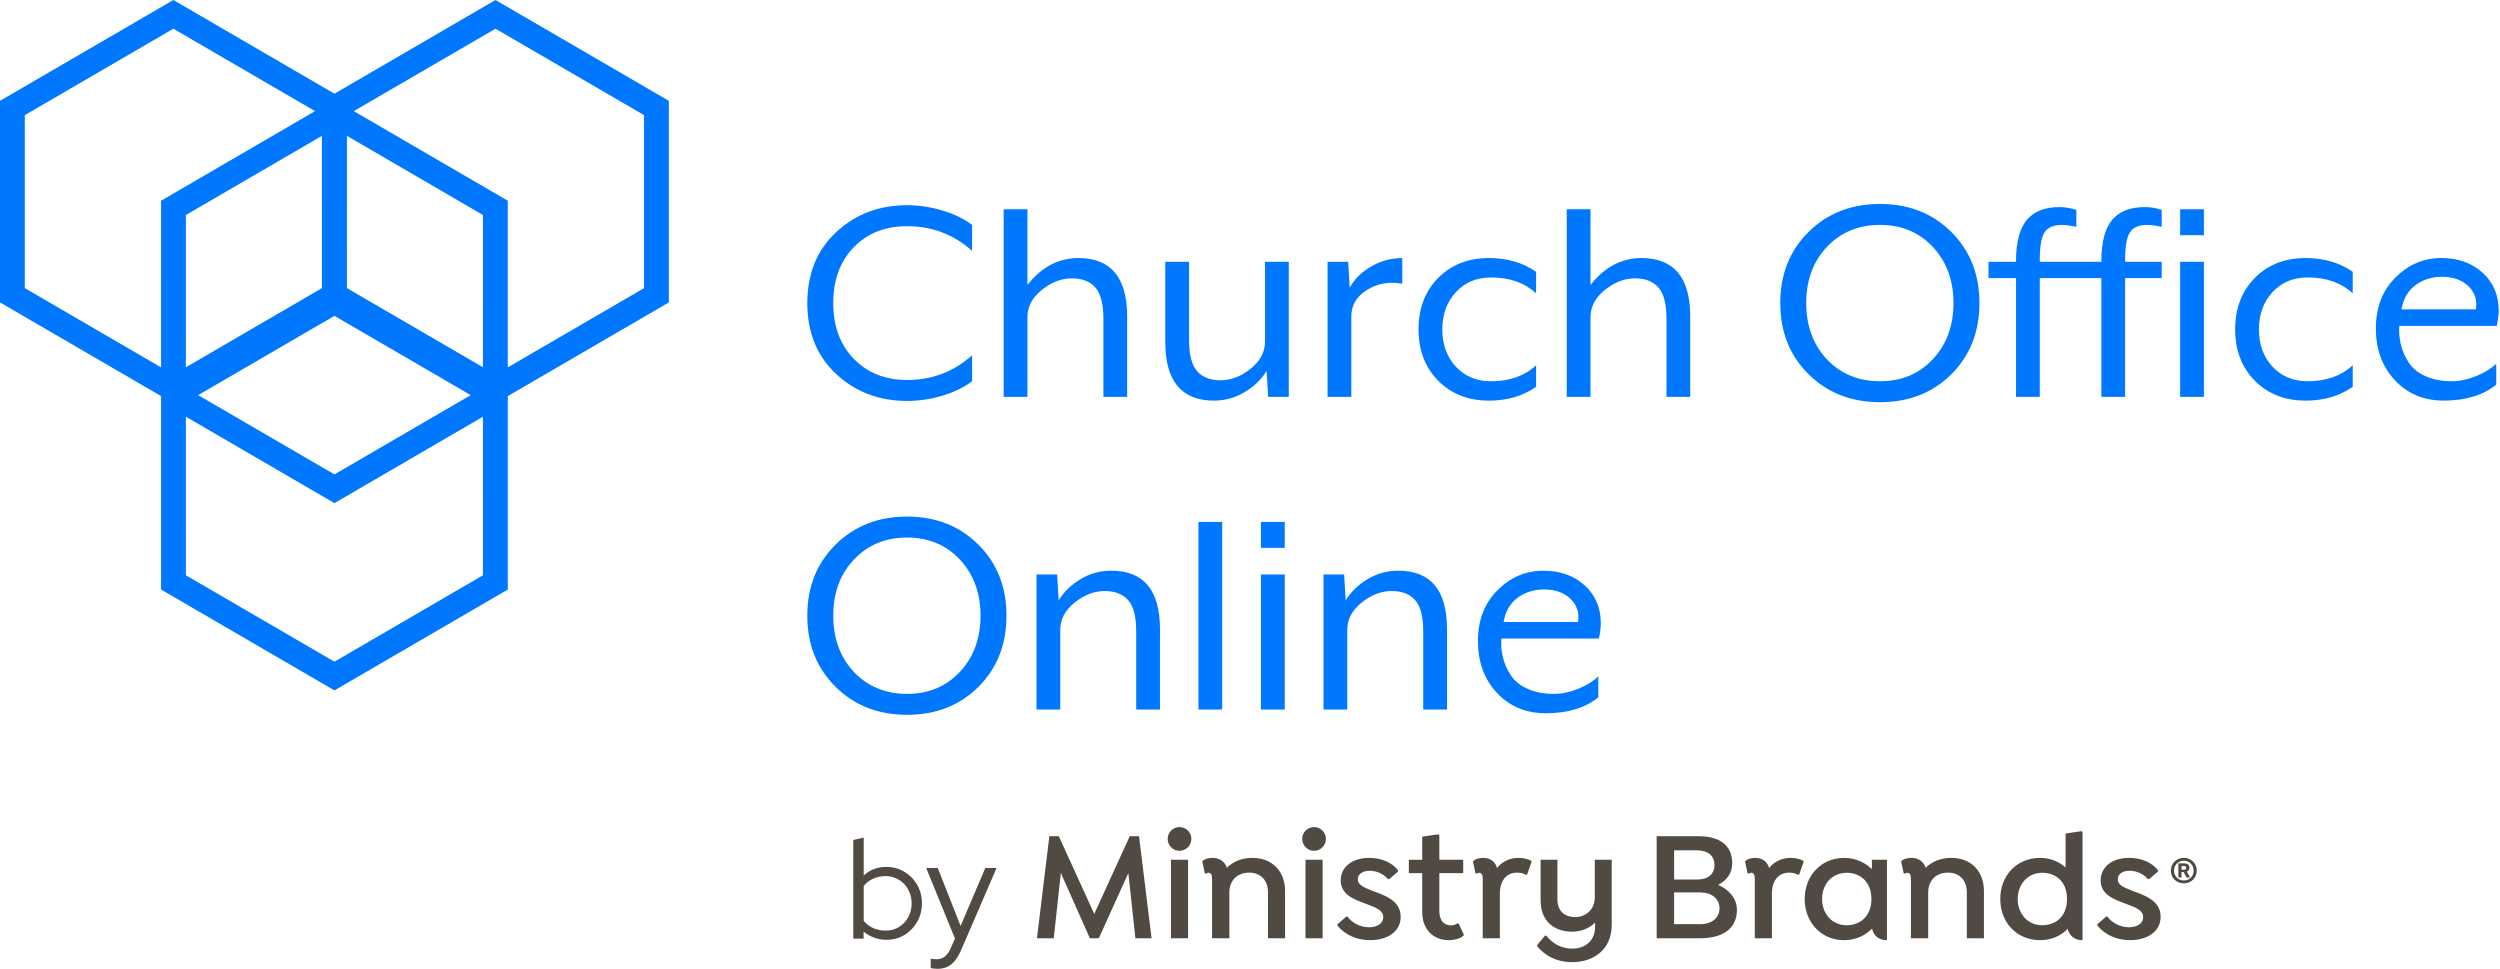
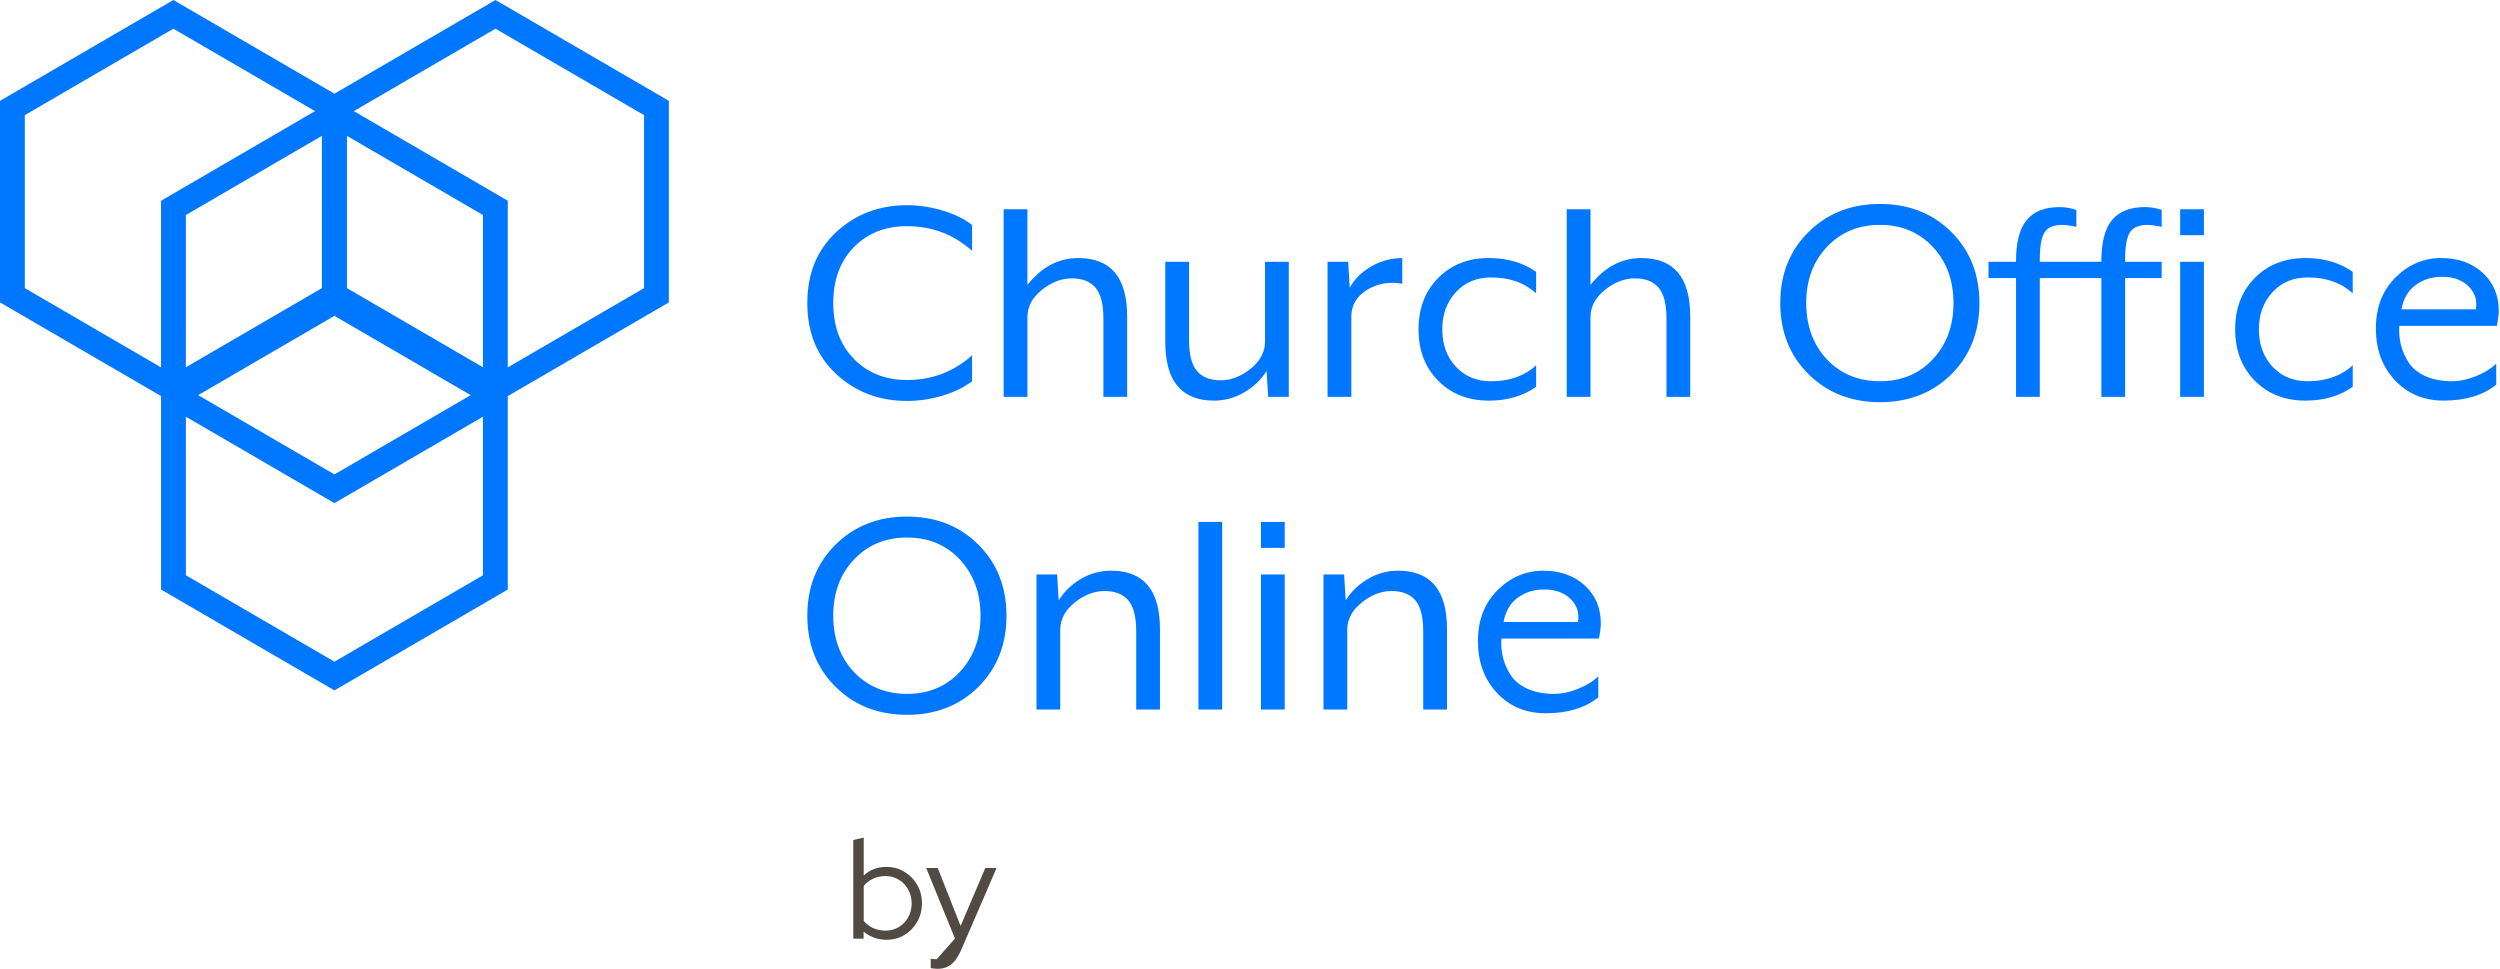
<svg xmlns="http://www.w3.org/2000/svg" width="668" height="259" viewBox="0 0 668 259" fill="none">
  <path d="M132.395 0L178.716 26.946V80.802L135.677 105.837V157.528L89.36 184.474L43.039 157.528L43.035 107.487L43.031 105.833L0 80.802V26.946L46.321 0L89.36 25.035L132.395 0ZM129.043 111.342L89.36 134.437L49.665 111.342L49.669 153.714L89.36 176.805L129.047 153.714L129.043 111.342ZM89.36 84.396L52.939 105.579L89.36 126.767L125.769 105.579L89.36 84.396ZM46.321 7.67L6.63 30.761V76.988L43.031 98.168L43.035 53.639L84.179 29.692L46.321 7.674V7.67ZM132.395 7.67L94.533 29.692L135.677 53.635L135.673 98.168L172.086 76.988V30.761L132.395 7.67ZM86.008 36.302L49.665 57.449L49.661 98.135L86.012 76.988L86.008 36.302ZM92.7 36.298L92.704 76.988L129.043 98.131L129.047 57.449L92.7 36.298Z" fill="#0077FF" />
  <path d="M242.362 107.128C234.901 107.128 228.59 104.734 223.441 99.946C218.285 95.157 215.714 88.834 215.714 80.98C215.714 73.126 218.289 66.807 223.441 62.019C228.59 57.23 234.901 54.832 242.362 54.832C245.538 54.832 248.697 55.307 251.845 56.252C254.992 57.197 257.624 58.478 259.74 60.099V67.028C254.836 62.628 249.045 60.439 242.362 60.439C236.513 60.439 231.766 62.313 228.119 66.075C224.469 69.832 222.647 74.804 222.647 80.984C222.647 87.164 224.485 92.137 228.16 95.898C231.836 99.655 236.571 101.534 242.362 101.534C249.045 101.534 254.836 99.336 259.74 94.936V101.869C257.624 103.486 254.992 104.767 251.841 105.716C248.768 106.651 245.574 107.128 242.362 107.132V107.128ZM268.175 106.044V55.916H274.526V76.134C278.312 71.346 282.851 68.952 288.143 68.952C296.832 68.952 301.174 74.157 301.174 84.573V106.044H294.83V85.155C294.83 81.254 294.118 78.484 292.702 76.846C291.278 75.197 289.178 74.379 286.391 74.379C283.608 74.379 280.936 75.406 278.369 77.469C275.812 79.527 274.531 81.95 274.531 84.737V106.04H268.179L268.175 106.044ZM324.4 107.046C315.711 107.046 311.365 101.836 311.365 91.425V69.954H317.717V90.839C317.717 94.736 318.425 97.51 319.845 99.148C321.265 100.793 323.365 101.615 326.152 101.615C328.935 101.615 331.611 100.584 334.173 98.525C336.735 96.463 338.016 94.04 338.016 91.257V69.954H344.364V106.044H338.851L338.434 99.107C337.042 101.39 335.078 103.285 332.54 104.787C330.085 106.273 327.265 107.055 324.396 107.046H324.4ZM354.727 106.044V69.954H360.236L360.653 76.887C361.881 74.604 363.788 72.713 366.379 71.207C368.896 69.725 371.766 68.948 374.687 68.956V75.803C371.18 75.189 368.032 75.746 365.249 77.473C362.466 79.2 361.075 81.565 361.075 84.573V106.044H354.723H354.727ZM397.831 107.046C392.318 107.046 387.804 105.278 384.297 101.738C380.789 98.202 379.034 93.622 379.034 87.999C379.034 82.372 380.789 77.792 384.297 74.256C387.804 70.72 392.318 68.952 397.831 68.952C402.73 68.952 406.938 70.179 410.445 72.627V78.389C407.384 75.549 403.373 74.133 398.412 74.133C394.574 74.133 391.439 75.443 389.016 78.062C386.593 80.681 385.381 83.988 385.381 87.999C385.381 92.063 386.593 95.391 389.016 97.985C391.439 100.572 394.574 101.873 398.417 101.873C403.369 101.873 407.38 100.445 410.445 97.605V103.367C406.938 105.823 402.73 107.051 397.831 107.051V107.046ZM418.63 106.044V55.916H424.982V76.134C428.768 71.346 433.307 68.952 438.599 68.952C447.287 68.952 451.63 74.157 451.63 84.573V106.044H445.282V85.155C445.282 81.254 444.57 78.484 443.154 76.846C441.73 75.197 439.63 74.379 436.843 74.379C434.06 74.379 431.387 75.406 428.821 77.469C426.263 79.527 424.982 81.95 424.982 84.737V106.04H418.63V106.044ZM521.386 100.028C516.372 104.984 510.024 107.464 502.338 107.464C494.652 107.464 488.292 104.967 483.25 99.987C478.208 95.002 475.691 88.666 475.691 80.98C475.691 73.294 478.208 66.959 483.25 61.974C488.292 56.989 494.652 54.496 502.338 54.496C510.024 54.496 516.376 56.993 521.386 61.974C526.399 66.959 528.904 73.294 528.904 80.98C528.904 88.666 526.399 95.018 521.386 100.028ZM488.137 96.017C491.869 99.917 496.605 101.869 502.338 101.869C508.076 101.869 512.783 99.905 516.458 95.976C520.133 92.047 521.971 87.054 521.971 80.98C521.971 74.911 520.129 69.909 516.458 65.984C512.783 62.055 508.076 60.095 502.338 60.095C496.605 60.095 491.882 62.043 488.178 65.948C484.474 69.84 482.624 74.853 482.624 80.98C482.624 87.049 484.461 92.063 488.137 96.017ZM538.682 106.044V74.297H531.327V69.958H538.677V69.877C538.677 64.744 539.639 61.04 541.563 58.757C543.486 56.477 546.392 55.335 550.293 55.335C551.795 55.335 553.297 55.581 554.803 56.084V60.598C553.133 60.263 551.852 60.095 550.956 60.095C548.733 60.095 547.186 60.75 546.323 62.059C545.463 63.369 545.029 65.833 545.029 69.451V69.954H554.803V74.297H545.029V106.044H538.677H538.682ZM582.535 62.849V55.916H588.883V62.853H582.535V62.849ZM582.535 106.04V69.95H588.883V106.04H582.535ZM561.482 106.04V74.293H554.132V69.954H561.482V69.873C561.482 64.74 562.444 61.036 564.363 58.753C566.287 56.473 569.193 55.331 573.093 55.331C574.599 55.331 576.101 55.577 577.603 56.08V60.598C575.933 60.263 574.656 60.095 573.76 60.095C571.534 60.095 569.987 60.75 569.127 62.059C568.264 63.369 567.83 65.833 567.83 69.451V69.954H577.603V74.297H567.83V106.044H561.482V106.04ZM616.034 107.042C610.521 107.042 606.007 105.274 602.499 101.734C598.992 98.198 597.236 93.618 597.236 87.995C597.236 82.368 598.992 77.788 602.499 74.252C606.007 70.716 610.521 68.948 616.034 68.948C620.933 68.948 625.14 70.175 628.647 72.623V78.385C625.586 75.545 621.575 74.129 616.615 74.129C612.776 74.129 609.641 75.439 607.218 78.058C604.795 80.677 603.584 83.984 603.584 87.995C603.584 92.059 604.795 95.386 607.218 97.981C609.641 100.568 612.776 101.869 616.619 101.869C621.571 101.869 625.582 100.441 628.651 97.6V103.363C625.14 105.819 620.933 107.046 616.034 107.046V107.042ZM652.958 107.042C647.666 107.042 643.324 105.229 639.927 101.611C636.53 97.989 634.831 93.369 634.831 87.741C634.831 82.175 636.571 77.649 640.05 74.166C643.528 70.687 647.613 68.948 652.287 68.948C656.801 68.948 660.489 70.257 663.358 72.876C666.226 75.496 667.659 78.86 667.659 82.986C667.659 84.041 667.495 85.404 667.16 87.078H641.093C640.983 88.801 641.122 90.475 641.515 92.088C641.904 93.7 642.583 95.28 643.561 96.806C644.535 98.337 646.025 99.565 648.03 100.482C650.036 101.403 652.401 101.861 655.131 101.861C657.19 101.861 659.334 101.415 661.561 100.523C663.791 99.635 665.6 98.517 666.992 97.183V102.782C663.484 105.622 658.806 107.038 652.958 107.038V107.042ZM641.678 82.65H661.561C661.954 80.194 661.282 78.136 659.555 76.47C657.832 74.796 655.491 73.957 652.54 73.957C649.811 73.957 647.445 74.694 645.44 76.171C643.434 77.649 642.182 79.805 641.678 82.646V82.65ZM261.409 183.564C256.396 188.52 250.048 191 242.362 191C234.676 191 228.312 188.503 223.274 183.523C218.231 178.538 215.714 172.202 215.714 164.516C215.714 156.83 218.231 150.495 223.274 145.51C228.312 140.525 234.676 138.032 242.362 138.032C250.048 138.032 256.4 140.529 261.409 145.51C266.423 150.495 268.928 156.83 268.928 164.516C268.928 172.202 266.423 178.554 261.409 183.564ZM228.16 179.553C231.893 183.453 236.624 185.405 242.362 185.405C248.1 185.405 252.806 183.441 256.482 179.512C260.157 175.583 261.995 170.59 261.995 164.516C261.995 158.447 260.153 153.445 256.482 149.521C252.806 145.592 248.1 143.631 242.362 143.631C236.624 143.631 231.905 145.579 228.201 149.484C224.497 153.376 222.647 158.389 222.647 164.516C222.647 170.586 224.485 175.599 228.16 179.553ZM276.945 189.58V153.49H282.462L282.88 160.423C284.271 158.14 286.219 156.249 288.728 154.743C291.196 153.25 294.029 152.47 296.914 152.488C305.602 152.488 309.945 157.694 309.945 168.11V189.58H303.597V168.699C303.597 164.799 302.889 162.028 301.469 160.391C300.044 158.741 297.945 157.923 295.158 157.923C292.375 157.923 289.702 158.95 287.136 161.013C284.578 163.071 283.297 165.494 283.297 168.281V189.584H276.945V189.58ZM320.221 189.58V139.457H326.569V189.584H320.221V189.58ZM336.928 146.394V139.457H343.28V146.394H336.928ZM336.928 189.584V153.495H343.28V189.584H336.928ZM353.638 189.584V153.495H359.151L359.569 160.428C360.96 158.144 362.912 156.253 365.417 154.747C367.885 153.254 370.718 152.474 373.603 152.492C382.291 152.492 386.638 157.698 386.638 168.114V189.584H380.286V168.699C380.286 164.799 379.578 162.028 378.158 160.391C376.738 158.741 374.634 157.923 371.851 157.923C369.068 157.923 366.391 158.95 363.829 161.013C361.267 163.071 359.986 165.494 359.986 168.281V189.584H353.638ZM413.036 190.587C407.744 190.587 403.401 188.774 400 185.156C396.604 181.534 394.905 176.913 394.905 171.285C394.905 165.719 396.649 161.193 400.127 157.71C403.606 154.231 407.687 152.492 412.364 152.492C416.879 152.492 420.566 153.801 423.435 156.421C426.3 159.04 427.737 162.404 427.737 166.53C427.737 167.586 427.573 168.949 427.237 170.622H401.171C400.897 174.048 401.763 177.468 403.635 180.351C404.613 181.882 406.103 183.109 408.104 184.026C410.109 184.947 412.479 185.405 415.205 185.405C417.268 185.405 419.412 184.959 421.639 184.067C423.865 183.179 425.678 182.062 427.07 180.727V186.326C423.562 189.166 418.884 190.583 413.032 190.583L413.036 190.587ZM401.756 166.194H421.639C422.027 163.739 421.36 161.68 419.633 160.014C417.906 158.34 415.569 157.501 412.618 157.501C409.888 157.501 407.523 158.238 405.517 159.715C403.512 161.193 402.26 163.35 401.756 166.19V166.194Z" fill="#0077FF" />
-   <path d="M303.379 250.703L301.492 233.291L293.603 250.703H291.213L283.452 233.249L281.565 250.703H277.073L280.387 223.432H282.906L292.387 244.2L301.867 223.432H304.345L307.7 250.703H303.379ZM315.147 227.333C316.908 227.333 318.336 225.905 318.336 224.144C318.336 222.383 316.912 221 315.147 221C313.382 221 311.999 222.428 311.999 224.148C311.999 225.867 313.427 227.337 315.147 227.337V227.333ZM317.454 250.703V229.727H312.882V250.703H317.454ZM351.096 227.337C352.857 227.337 354.285 225.909 354.285 224.148C354.285 222.386 352.857 221 351.096 221C349.335 221 347.948 222.428 347.948 224.148C347.948 225.867 349.376 227.337 351.096 227.337ZM353.403 250.707V229.727H348.831V250.703H353.403V250.707ZM365.875 229.227C369.19 229.227 372.042 230.526 373.553 232.541V232.878L371.205 234.893H370.868C369.693 233.552 367.932 232.67 365.959 232.67C363.985 232.67 362.811 233.636 362.811 234.935C362.811 236.363 364.11 236.992 366.421 237.912C369.652 239.128 374.265 240.472 374.265 244.961C374.265 248.945 370.655 251.211 366.125 251.211C362.391 251.211 359.243 249.658 357.357 247.309V246.972L359.705 244.915H360.042C361.217 246.51 363.357 247.768 365.792 247.768C368.057 247.768 369.61 246.677 369.61 245.082C369.61 243.15 367.47 242.438 364.909 241.472C361.679 240.298 358.239 238.995 358.239 235.223C358.239 231.7 361.258 229.223 365.875 229.223V229.227ZM391.132 249.745L391.007 250.082C389.874 250.877 388.488 251.214 387.105 251.214C383.079 251.214 380.015 248.446 380.015 243.703V233.299H376.447V229.731H380.015V223.56L384.253 222.932L384.59 223.14V229.727H390.969V233.295H384.59V243.362C384.59 245.84 385.723 247.264 387.738 247.264C388.408 247.264 388.912 247.055 389.499 246.677L389.795 246.843L391.135 249.737L391.132 249.745ZM409.237 230.276L408.062 233.632L407.767 233.757C406.968 233.295 406.214 233.17 405.29 233.17C402.604 233.17 400.76 235.268 400.76 238.707V250.707H396.188V235.056C396.188 233.924 396.021 233.211 395.222 233.211C394.927 233.211 394.719 233.336 394.552 233.465L394.256 233.34L393.586 230.234L393.753 229.939C394.34 229.518 395.181 229.227 396.355 229.227C398.158 229.227 399.502 230.193 400.006 231.912C401.389 230.234 403.362 229.227 405.756 229.227C406.972 229.227 408.062 229.481 409.07 229.939L409.237 230.276ZM464.105 243.158C464.105 247.396 461.253 250.711 454.121 250.711H442.667V223.432H453.7C460.541 223.432 462.847 226.704 462.847 230.689C462.847 233.499 461.17 235.389 459.071 236.435C461.548 237.484 464.105 239.707 464.105 243.147V243.158ZM453.363 227.216H447.322V235.018H453.363C456.34 235.018 458.105 233.632 458.105 231.117C458.105 228.602 456.344 227.216 453.363 227.216ZM459.446 242.696C459.446 240.135 457.389 238.457 454.287 238.457H447.322V246.934H454.287C457.393 246.934 459.446 245.256 459.446 242.696ZM481.934 230.276L480.759 233.632L480.464 233.757C479.665 233.295 478.911 233.17 477.987 233.17C475.301 233.17 473.457 235.268 473.457 238.707V250.707H468.885V235.056C468.885 233.924 468.718 233.211 467.919 233.211C467.624 233.211 467.415 233.336 467.249 233.465L466.953 233.34L466.283 230.234L466.45 229.939C467.037 229.518 467.878 229.227 469.052 229.227C470.855 229.227 472.199 230.193 472.703 231.912C474.086 230.234 476.059 229.227 478.453 229.227C479.669 229.227 480.759 229.481 481.767 229.939L481.934 230.276ZM500.164 229.731V232.249C498.319 230.446 495.8 229.227 492.736 229.227C486.57 229.227 482.206 234.052 482.206 240.219C482.206 246.385 486.57 251.211 492.736 251.211C495.8 251.211 498.357 249.995 500.205 248.146C500.667 250.078 502.05 251.211 504.107 251.211C504.137 251.211 504.163 251.211 504.19 251.211V229.727H500.164V229.731ZM493.452 247.226C489.467 247.226 486.865 244.12 486.865 240.219C486.865 236.317 489.426 233.211 493.494 233.211C497.103 233.211 500.039 235.689 500.039 240.219C500.039 244.749 497.103 247.226 493.452 247.226ZM556.165 222.091L551.926 222.72V231.784C550.165 230.231 547.813 229.223 545.131 229.223C538.753 229.223 534.472 234.049 534.472 240.215C534.472 246.381 538.753 251.207 545.131 251.207C548.195 251.207 550.71 250.033 552.472 248.184C552.975 250.07 554.358 251.207 556.289 251.207C556.346 251.207 556.399 251.203 556.456 251.203V222.299L556.161 222.091H556.165ZM545.676 247.222C541.775 247.222 539.131 244.116 539.131 240.215C539.131 236.314 541.775 233.208 545.676 233.208C549.369 233.208 552.305 235.598 552.305 240.215C552.305 244.832 549.369 247.222 545.676 247.222ZM568.929 229.223C572.243 229.223 575.095 230.522 576.607 232.537V232.874L574.258 234.889H573.921C572.747 233.549 570.986 232.666 569.012 232.666C567.039 232.666 565.865 233.632 565.865 234.931C565.865 236.359 567.164 236.988 569.474 237.908C572.705 239.124 577.319 240.469 577.319 244.957C577.319 248.942 573.709 251.207 569.179 251.207C565.444 251.207 562.297 249.654 560.41 247.305V246.968L562.759 244.912H563.096C564.27 246.506 566.41 247.764 568.846 247.764C571.111 247.764 572.664 246.673 572.664 245.078C572.664 243.147 570.524 242.434 567.963 241.469C564.732 240.294 561.293 238.991 561.293 235.219C561.293 231.696 564.316 229.219 568.929 229.219V229.223ZM343.373 238.075C343.373 232.829 339.975 229.223 334.646 229.223C331.835 229.223 329.445 230.231 327.809 231.867C327.264 230.189 325.877 229.223 323.991 229.223C322.9 229.223 322.018 229.518 321.431 229.935L321.264 230.231L321.935 233.336L322.23 233.461C322.397 233.336 322.609 233.208 322.9 233.208C323.696 233.208 323.866 233.92 323.866 235.052V250.703H328.48V238.454C328.48 235.264 330.62 233.166 333.767 233.166C336.915 233.166 338.801 235.264 338.801 238.454V250.703H343.373V238.075ZM426.13 229.727V239.753C426.13 242.9 423.865 245.04 420.884 245.04C417.903 245.04 416.142 243.279 416.142 240.298V229.727H411.653V240.635C411.653 246.173 415.346 248.942 420.001 248.942C422.603 248.942 424.702 248.018 426.209 246.51V247.601C426.209 251.461 423.482 253.476 420.085 253.476C417.062 253.476 414.63 251.923 413.161 249.995H412.824L410.725 252.513V252.809C412.782 255.369 415.971 257.089 420.039 257.089C425.789 257.089 430.652 253.775 430.652 247.063V229.727H426.122H426.13ZM530.105 238.075C530.105 232.829 526.708 229.223 521.378 229.223C518.568 229.223 516.178 230.231 514.542 231.867C513.996 230.189 512.61 229.223 510.724 229.223C509.633 229.223 508.75 229.518 508.163 229.935L507.997 230.231L508.667 233.336L508.962 233.461C509.129 233.336 509.341 233.208 509.633 233.208C510.428 233.208 510.599 233.92 510.599 235.052V250.703H515.212V238.454C515.212 235.264 517.352 233.166 520.5 233.166C523.647 233.166 525.534 235.264 525.534 238.454V250.703H530.105V238.075ZM586.977 232.64C586.977 234.571 585.47 236.037 583.519 236.037C581.568 236.037 580.042 234.567 580.042 232.64C580.042 230.712 581.55 229.219 583.519 229.219C585.489 229.219 586.977 230.689 586.977 232.64ZM586.148 232.64C586.148 231.132 585.008 229.992 583.523 229.992C582.038 229.992 580.898 231.132 580.898 232.617C580.898 234.102 582.038 235.264 583.523 235.264C585.008 235.264 586.148 234.124 586.148 232.64ZM584.333 232.89L585.182 234.473H584.235L583.462 233.003H582.902V234.473H582.053V230.689H583.599C584.527 230.689 585.027 231.132 585.027 231.886C585.027 232.348 584.735 232.715 584.33 232.89H584.333ZM582.906 232.386H583.621C583.97 232.386 584.163 232.174 584.163 231.905C584.163 231.617 583.97 231.401 583.621 231.401H582.906V232.386Z" fill="#504A43" />
  <path d="M228 250.81V224.442L230.788 223.802V233.935C232.395 232.403 234.416 231.637 236.852 231.637C238.635 231.637 240.243 232.076 241.674 232.955C243.105 233.809 244.235 234.964 245.064 236.421C245.918 237.877 246.345 239.522 246.345 241.355C246.345 243.189 245.918 244.846 245.064 246.328C244.235 247.784 243.105 248.952 241.674 249.831C240.243 250.685 238.623 251.112 236.815 251.112C235.71 251.112 234.63 250.923 233.575 250.547C232.545 250.17 231.604 249.63 230.75 248.927V250.81H228ZM236.589 248.663C237.92 248.663 239.112 248.349 240.167 247.722C241.222 247.069 242.051 246.202 242.653 245.122C243.281 244.017 243.595 242.774 243.595 241.393C243.595 240.012 243.281 238.769 242.653 237.664C242.051 236.559 241.222 235.692 240.167 235.065C239.112 234.412 237.92 234.085 236.589 234.085C235.408 234.085 234.303 234.324 233.274 234.801C232.269 235.253 231.44 235.893 230.788 236.722V246.064C231.44 246.868 232.282 247.508 233.311 247.985C234.341 248.437 235.433 248.663 236.589 248.663Z" fill="#504A43" />
-   <path d="M250.458 258.872C250.107 258.872 249.768 258.847 249.441 258.796C249.14 258.771 248.889 258.734 248.688 258.683V256.159C249.115 256.26 249.642 256.31 250.27 256.31C251.927 256.31 253.183 255.331 254.037 253.372L255.167 250.773L247.482 231.938H250.571L256.674 247.42L263.266 231.938H266.279L256.862 253.749C256.335 254.954 255.77 255.933 255.167 256.687C254.564 257.44 253.874 257.993 253.095 258.344C252.342 258.696 251.463 258.872 250.458 258.872Z" fill="#504A43" />
+   <path d="M250.458 258.872C250.107 258.872 249.768 258.847 249.441 258.796C249.14 258.771 248.889 258.734 248.688 258.683V256.159C249.115 256.26 249.642 256.31 250.27 256.31L255.167 250.773L247.482 231.938H250.571L256.674 247.42L263.266 231.938H266.279L256.862 253.749C256.335 254.954 255.77 255.933 255.167 256.687C254.564 257.44 253.874 257.993 253.095 258.344C252.342 258.696 251.463 258.872 250.458 258.872Z" fill="#504A43" />
</svg>